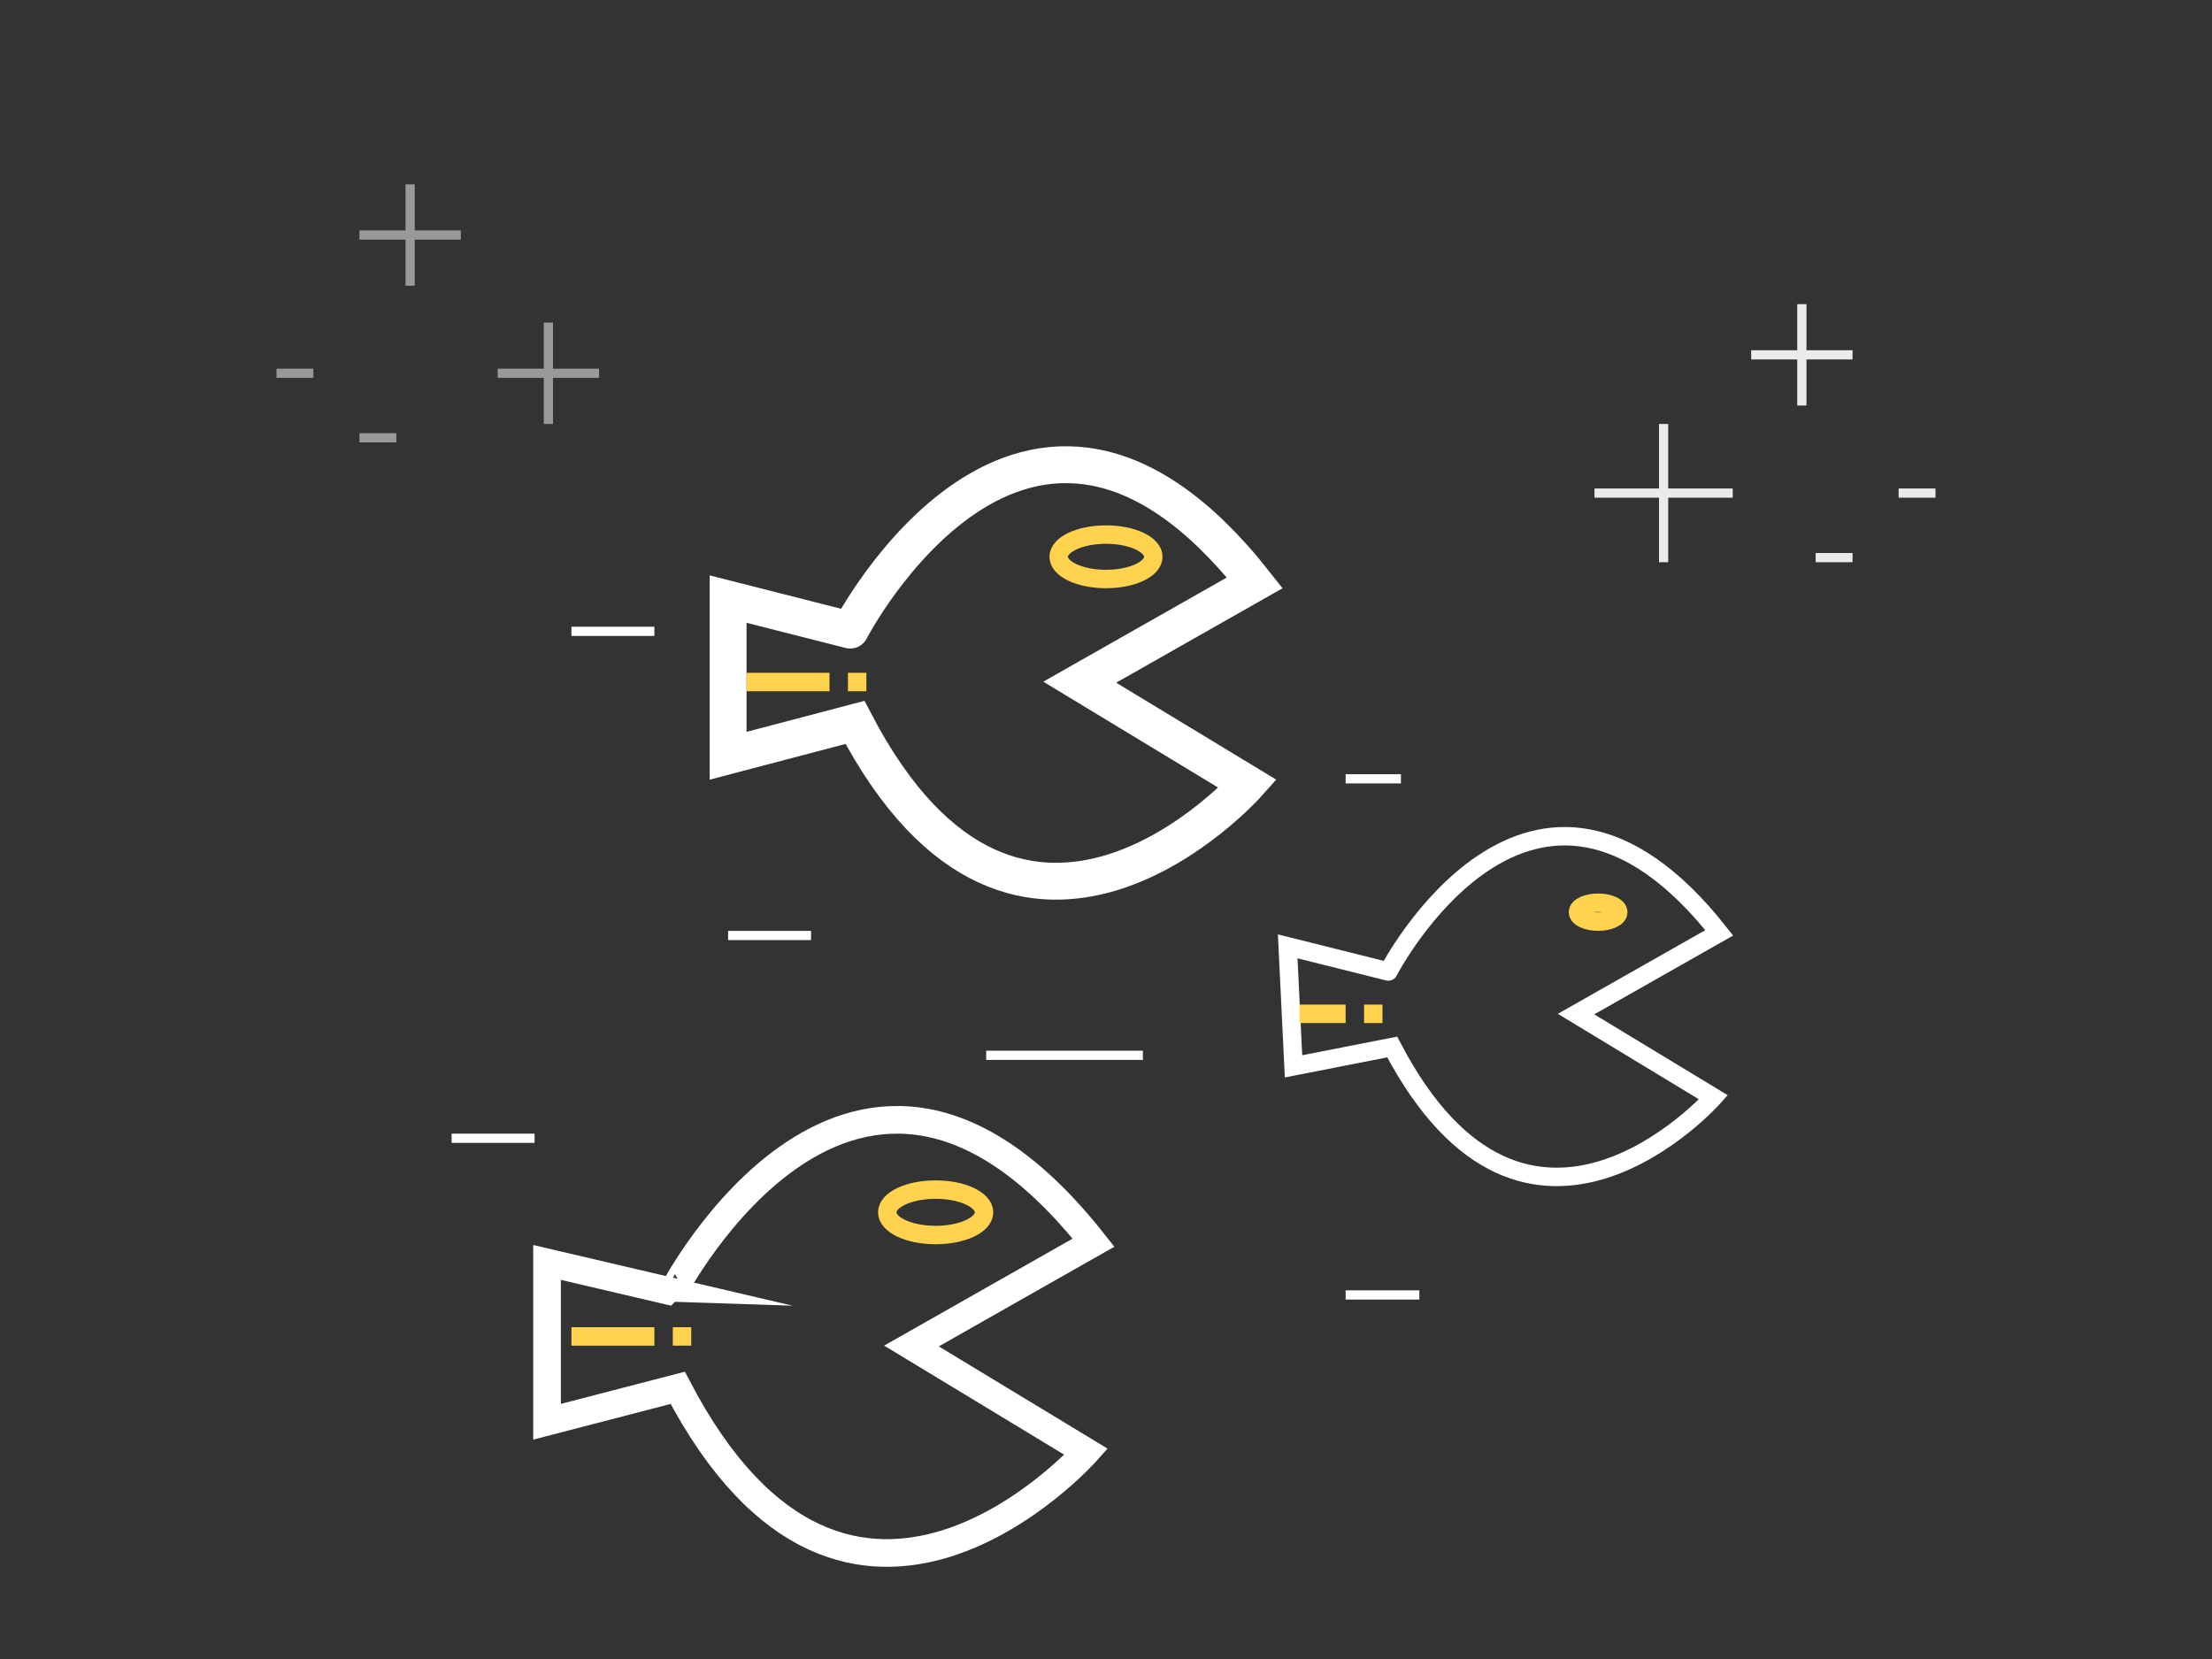
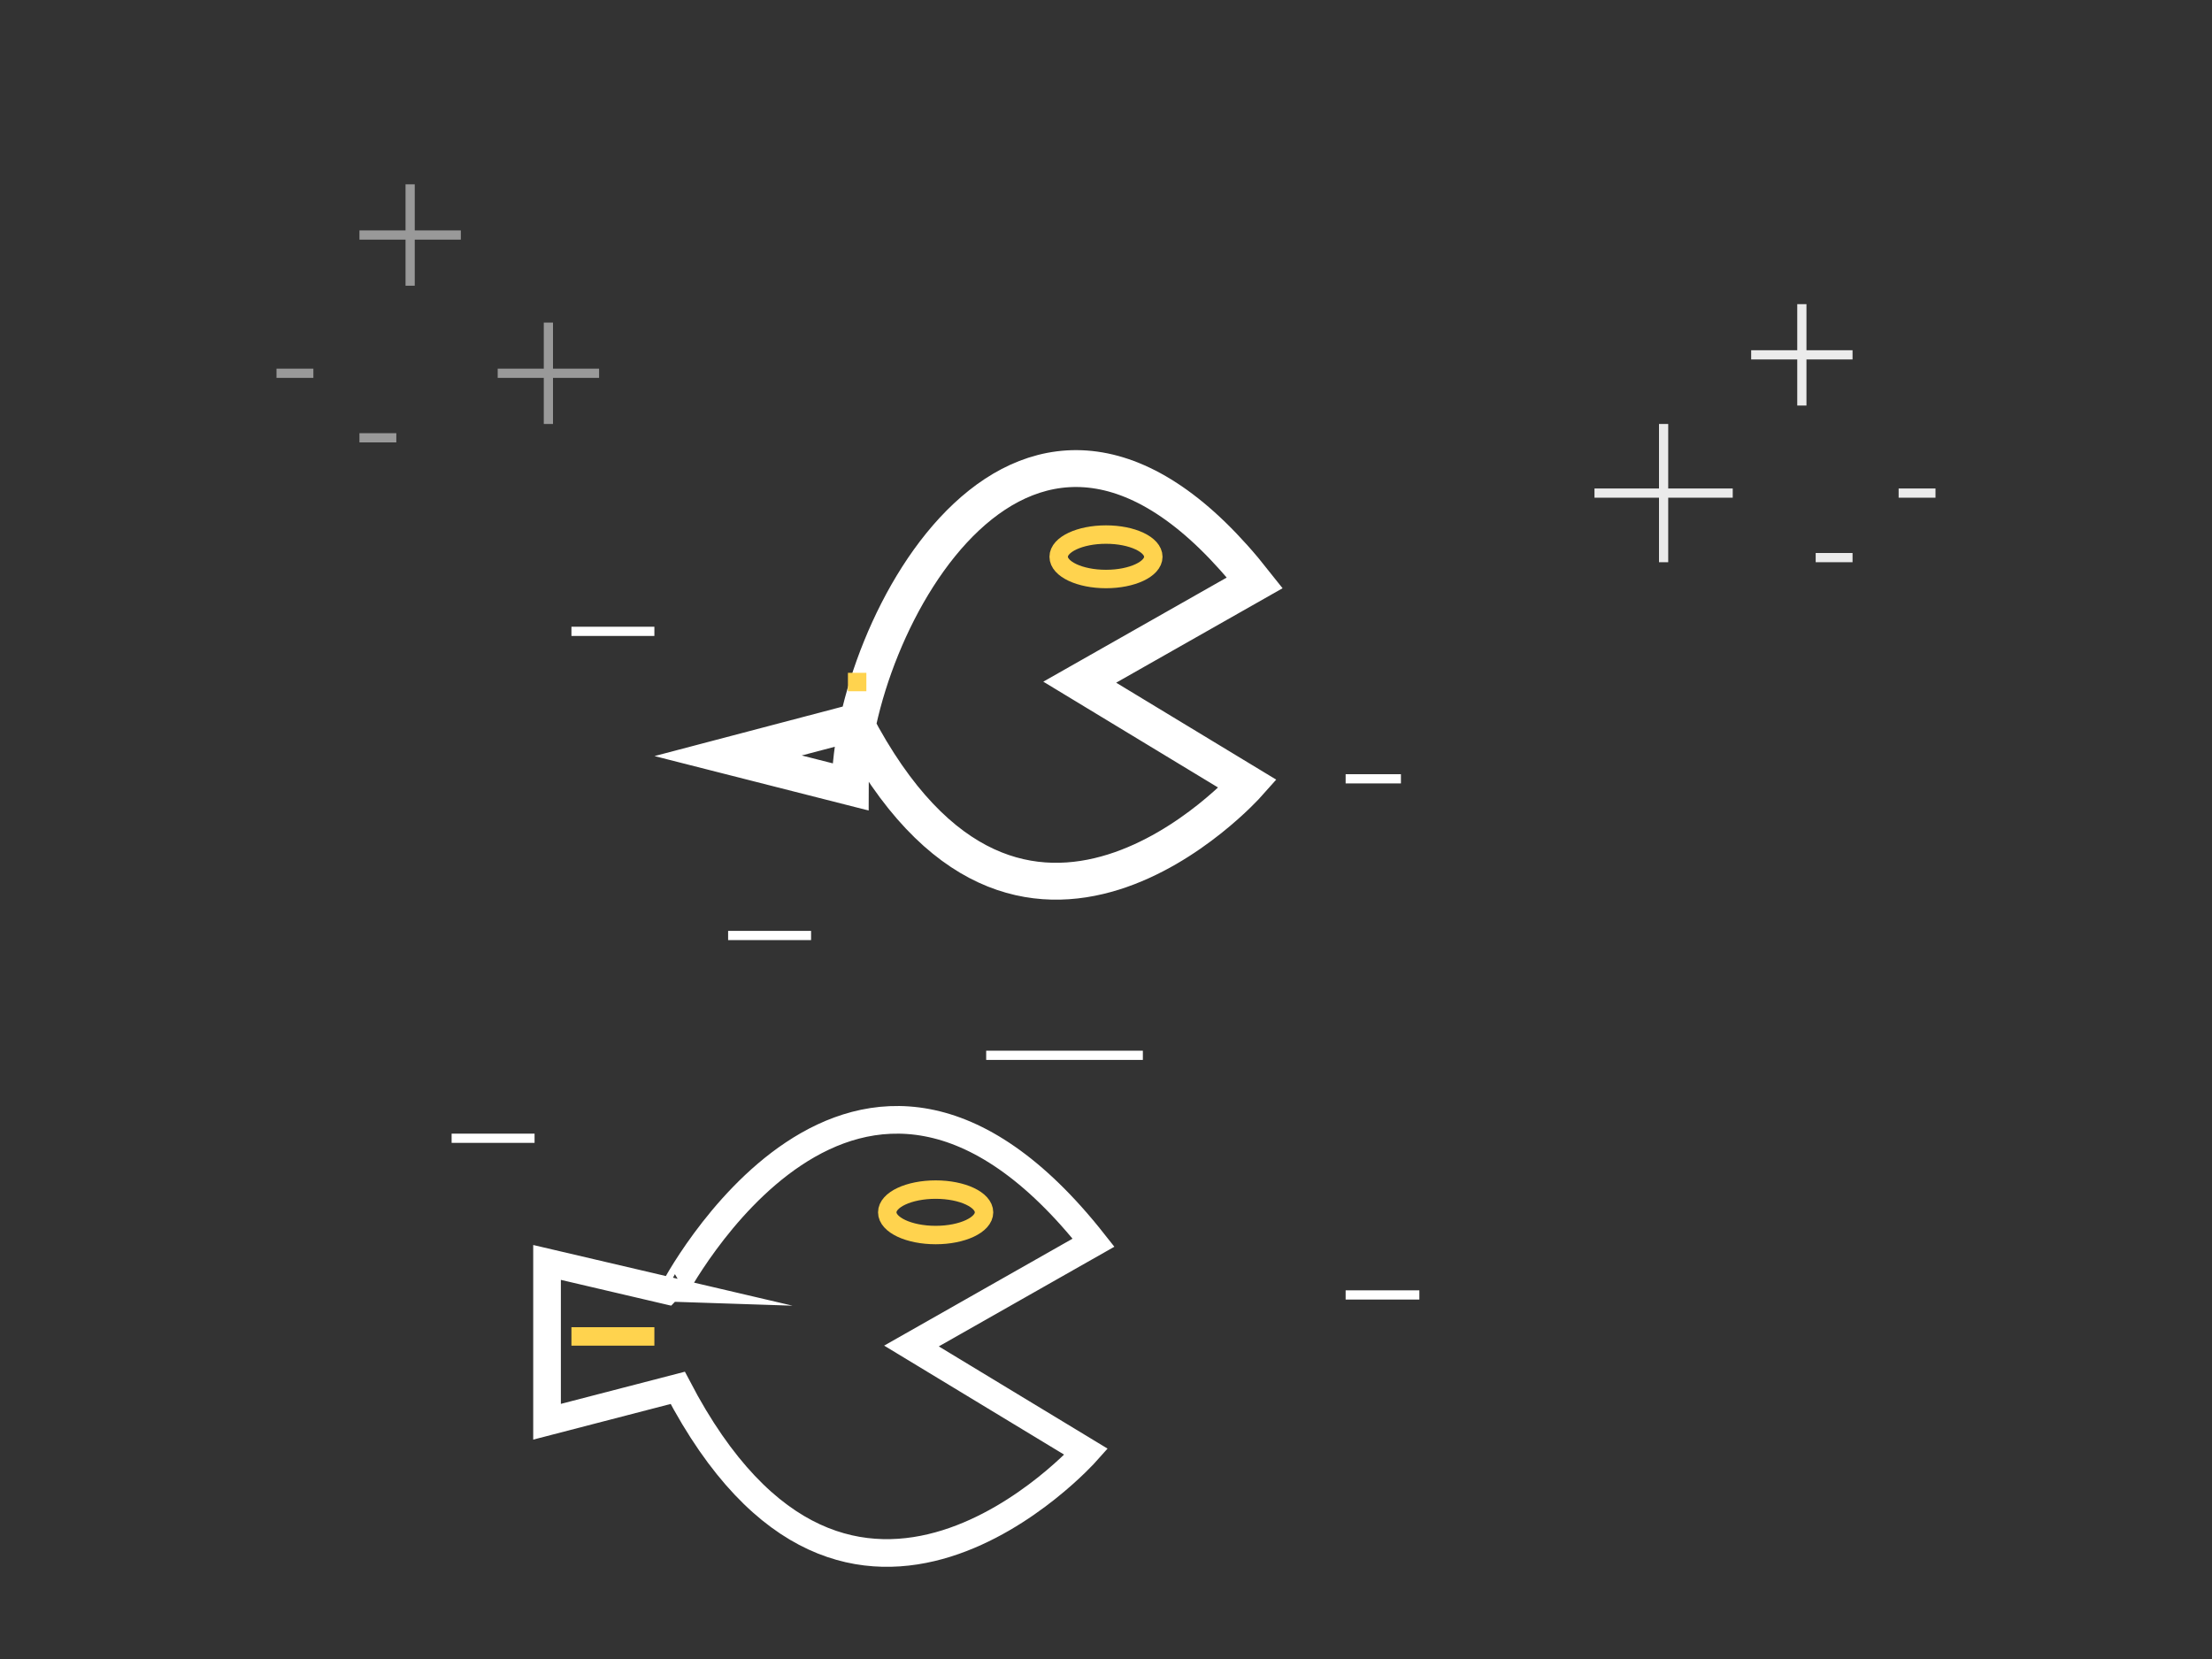
<svg xmlns="http://www.w3.org/2000/svg" version="1.1" id="Layer_1" x="0px" y="0px" width="240px" height="180px" viewBox="0 0 240 180" enable-background="new 0 0 240 180" xml:space="preserve">
  <rect x="0" y="0" width="240" height="180" fill="#333333" stroke="none" />
-   <path fill="none" stroke="#FFFFFF" stroke-width="4" stroke-miterlimit="10" d="M136.146,63.234L117.15,74.016l18.227,11.039  c0,0-24.645,27.724-42.614-6.675L79,82V65l13.25,3.368C92.25,68.368,111.246,31.659,136.146,63.234z" />
-   <line fill="none" stroke="#FFD34E" stroke-width="2" stroke-miterlimit="10" x1="81" y1="74" x2="90" y2="74" />
+   <path fill="none" stroke="#FFFFFF" stroke-width="4" stroke-miterlimit="10" d="M136.146,63.234L117.15,74.016l18.227,11.039  c0,0-24.645,27.724-42.614-6.675L79,82l13.25,3.368C92.25,68.368,111.246,31.659,136.146,63.234z" />
  <line fill="none" stroke="#FFD34E" stroke-width="2" stroke-miterlimit="10" x1="92" y1="74" x2="94" y2="74" />
  <ellipse fill="none" stroke="#FFD34E" stroke-width="2" stroke-miterlimit="10" cx="120" cy="60.411" rx="5.134" ry="2.411" />
-   <path fill="none" stroke="#FFFFFF" stroke-width="2" stroke-miterlimit="10" d="M186.538,101.211L171,110.027l14.907,9.032  c0,0-20.156,22.675-34.854-5.461l-10.707,2.1l-0.631-13.02l10.92,2.731C150.635,105.41,166.171,75.388,186.538,101.211z" />
-   <path fill="none" stroke="#FFD34E" stroke-width="2" stroke-miterlimit="10" d="M141,110h5 M148,110h2 M173.395,97.944  c-1.207,0-2.186,0.459-2.186,1.026c0,0.568,0.979,1.027,2.186,1.027s2.187-0.459,2.187-1.027  C175.581,98.403,174.602,97.944,173.395,97.944z" />
  <path fill="none" stroke="#FFFFFF" stroke-width="3" stroke-miterlimit="10" d="M118.648,134.828l-19.754,11.213l18.955,11.48  c0,0-25.63,28.826-44.316-6.941l-14.18,3.678v-17.285l13.646,3.193C72.998,140.166,92.752,101.992,118.648,134.828z" />
-   <line fill="none" stroke="#FFD34E" stroke-width="2" stroke-miterlimit="10" x1="73" y1="145" x2="75" y2="145" />
  <path fill="none" stroke="#FFD34E" stroke-width="2" stroke-miterlimit="10" d="M62,145h9 M101.517,129.07  c-2.9,0-5.25,1.104-5.25,2.467c0,1.359,2.351,2.463,5.25,2.463s5.25-1.104,5.25-2.463  C106.768,130.174,104.417,129.07,101.517,129.07z" />
  <path fill="none" stroke="#FFFFFF" stroke-miterlimit="10" d="M62,68.5h9 M79,101.5h9 M146,84.5h6 M107,114.5h17 M146,140.5h8   M58,123.5h-9" />
  <path opacity="0.5" fill="none" stroke="#FFFFFF" stroke-miterlimit="10" d="M43,47.5h-4 M34,40.5h-4 M50,25.5H39 M44.5,31V20   M65,40.5H54 M59.5,46V35" />
  <path opacity="0.9" fill="none" stroke="#FFFFFF" stroke-miterlimit="10" d="M201,60.5h-4 M210,53.5h-4 M201,38.5h-11 M195.5,33v11   M188,53.5h-15 M180.5,46v15" />
  <g>
</g>
  <g>
</g>
  <g>
</g>
  <g>
</g>
  <g>
</g>
  <g>
</g>
</svg>